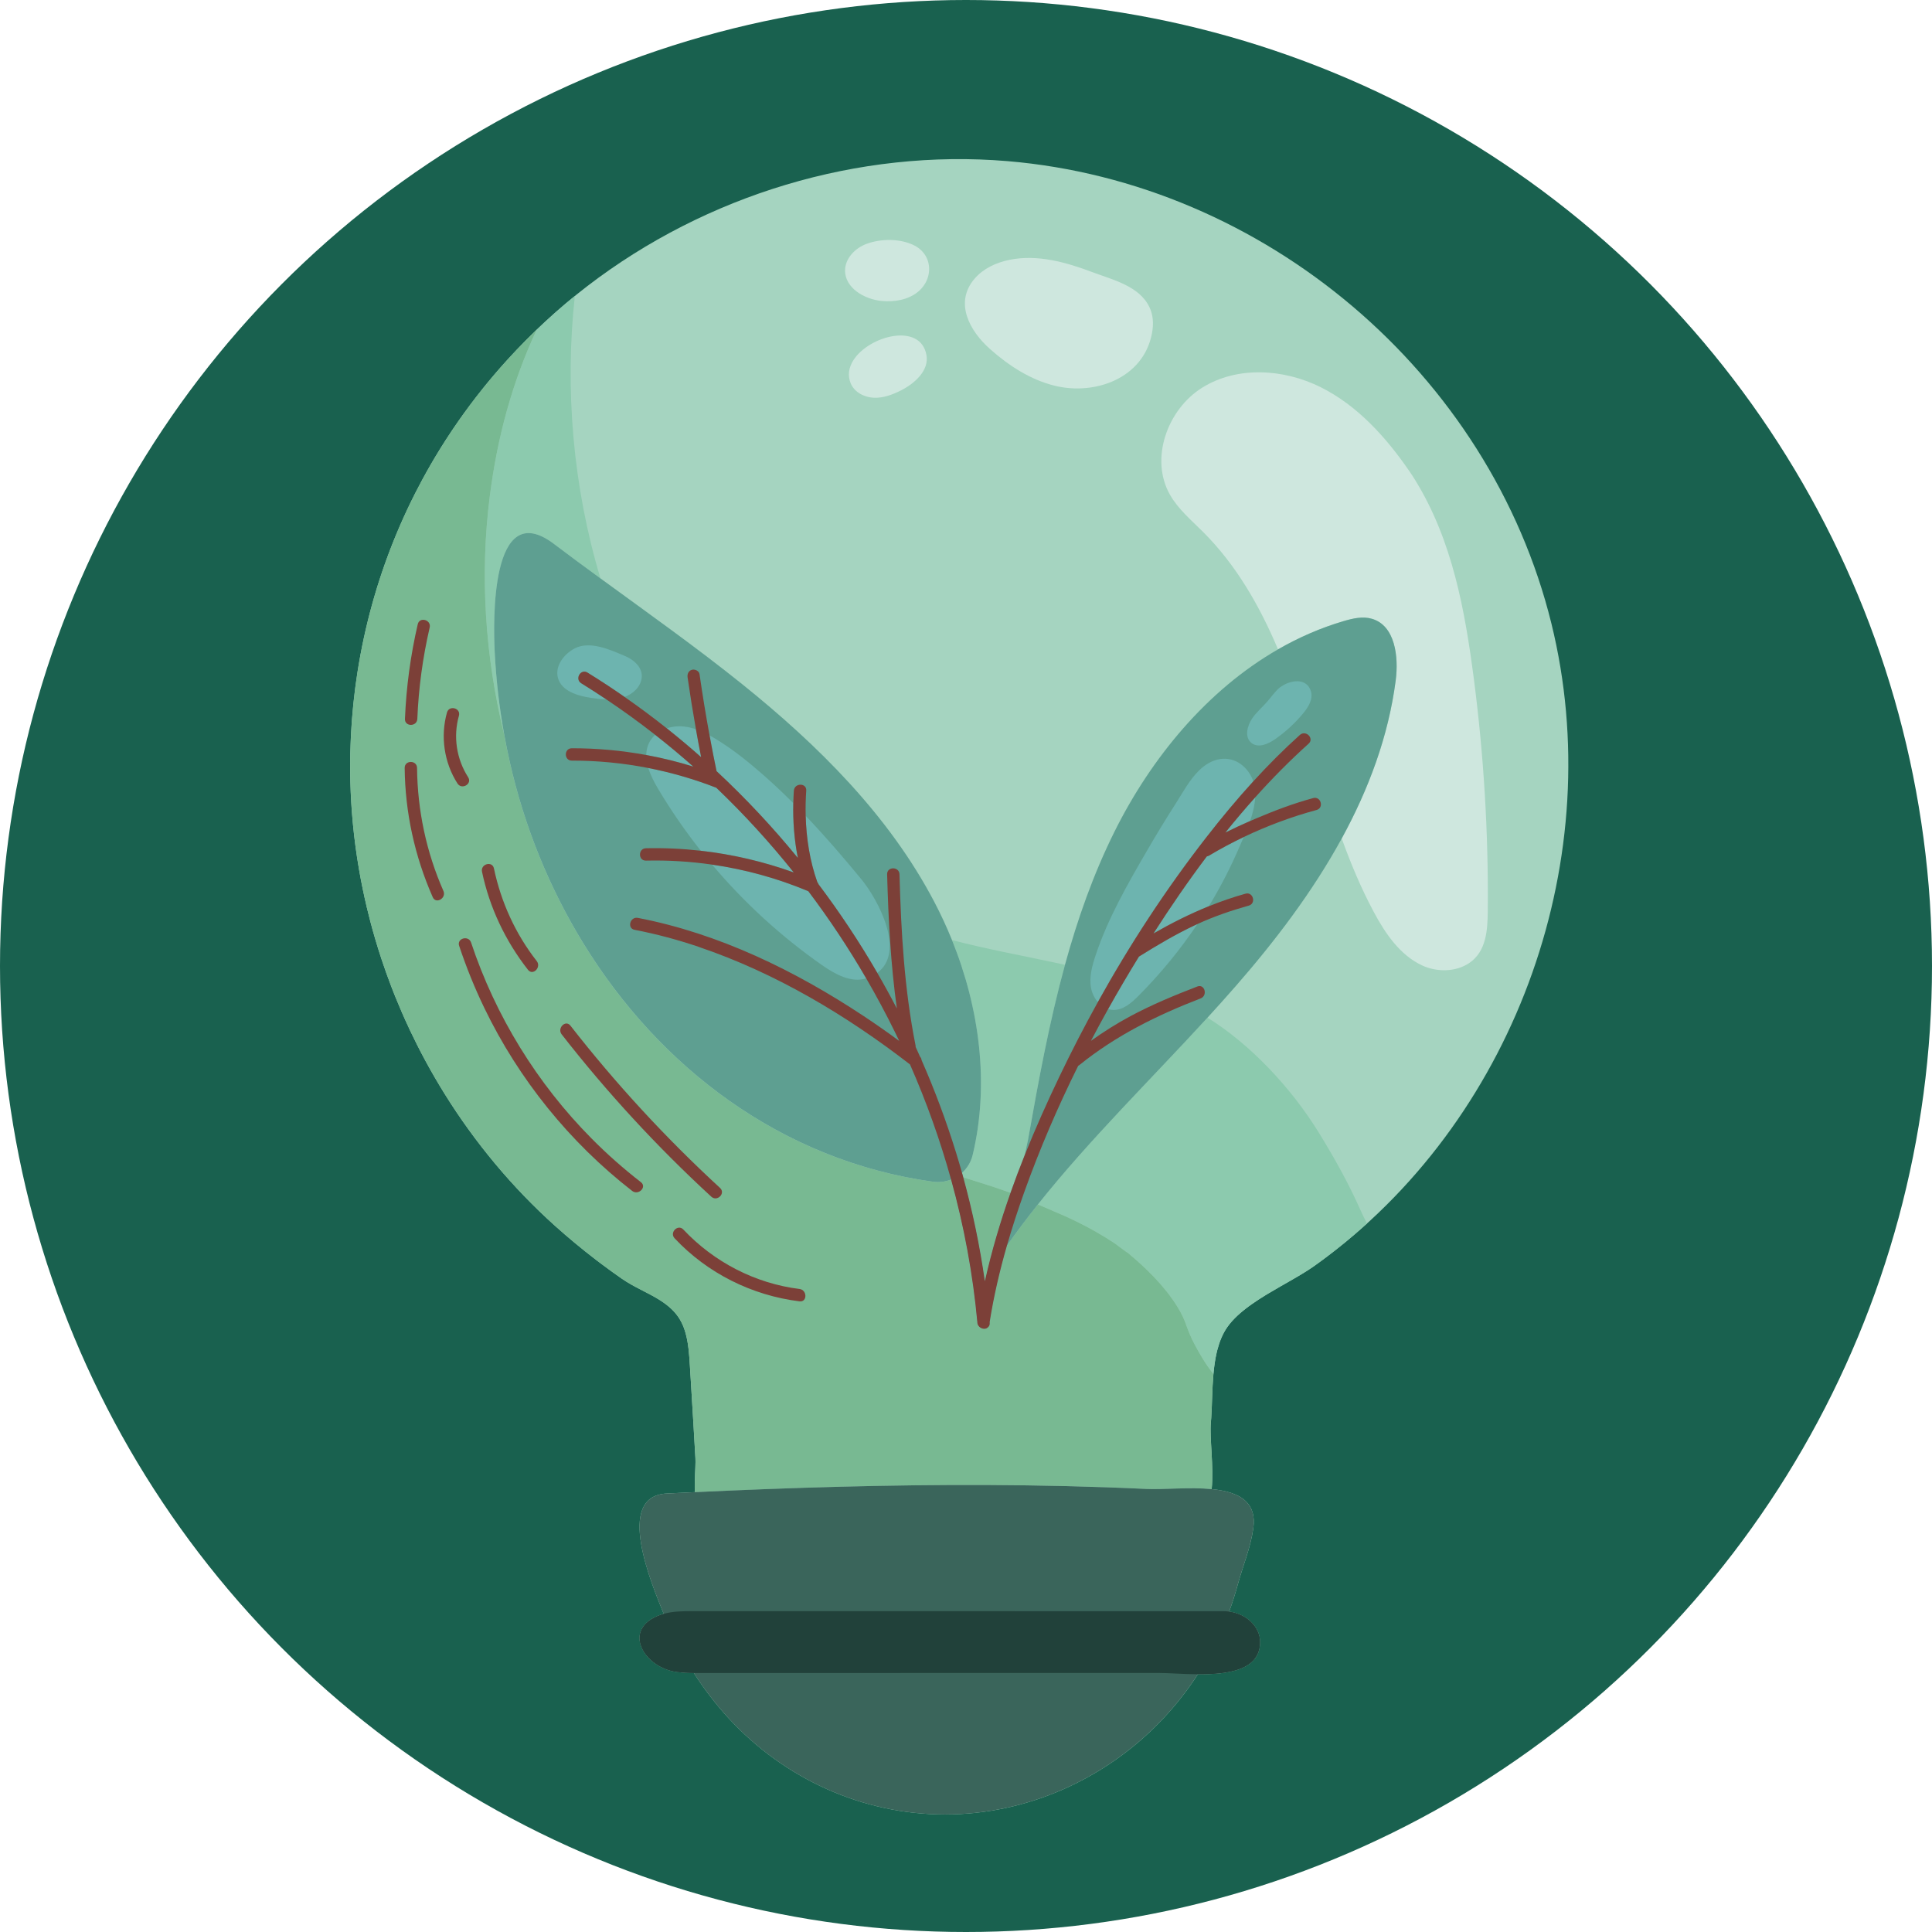
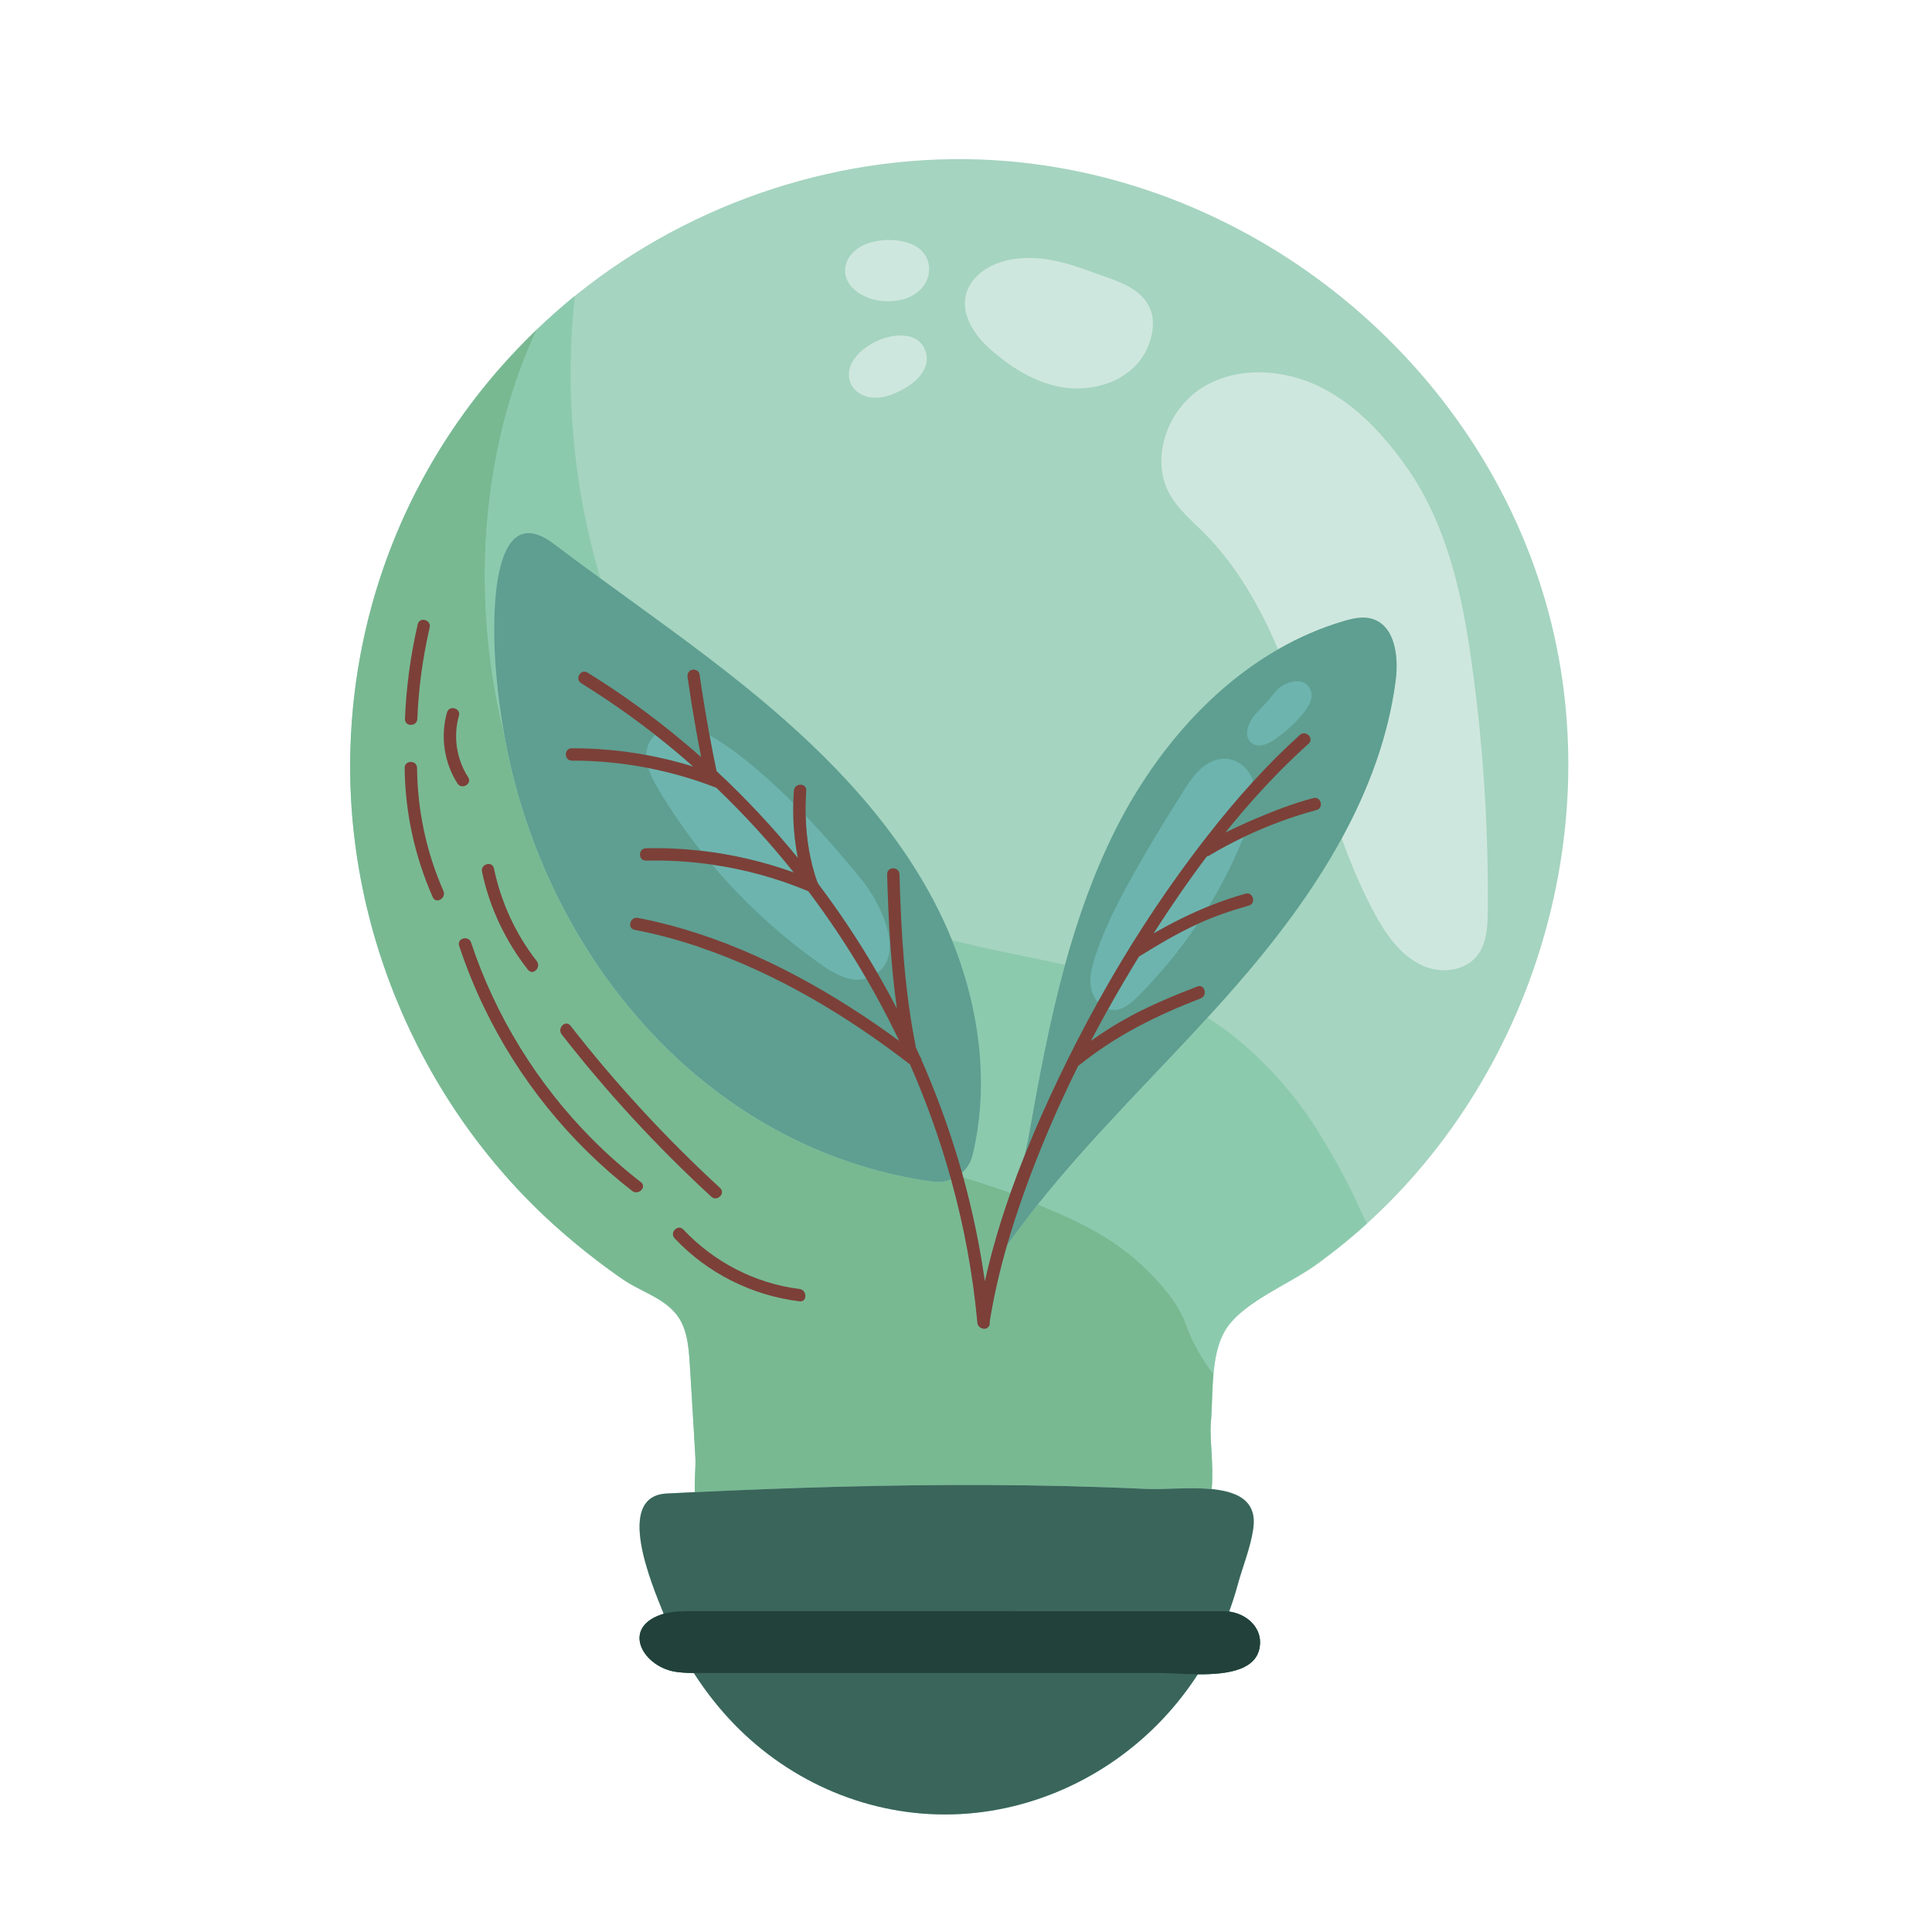
<svg xmlns="http://www.w3.org/2000/svg" width="195" height="195" viewBox="0 0 195 195" fill="none">
-   <circle cx="97.5" cy="97.5" r="97.5" transform="matrix(-1 0 0 1 195 0)" fill="#19614F" />
  <g clip-path="url(#clip0_2511_119)">
    <path d="M41.089 51.455C41.35 50.9 41.619 50.346 41.899 49.797C42.126 49.35 42.358 48.904 42.597 48.461C42.756 48.166 42.918 47.871 43.083 47.577C43.217 47.338 43.353 47.099 43.491 46.861C43.629 46.623 43.768 46.384 43.91 46.148C44.249 45.58 44.599 45.015 44.959 44.455C45.379 43.801 45.813 43.153 46.261 42.511C47.029 41.412 47.838 40.329 48.689 39.267C48.781 39.152 48.873 39.038 48.966 38.924L49 38.882L49.045 38.827L49.067 38.8C49.124 38.73 49.182 38.659 49.24 38.589L49.309 38.506L49.321 38.491L49.38 38.421C49.425 38.367 49.469 38.313 49.515 38.259C49.568 38.196 49.621 38.133 49.674 38.07C49.713 38.024 49.752 37.978 49.791 37.931C49.849 37.863 49.907 37.795 49.965 37.727L50.062 37.614C50.129 37.536 50.197 37.456 50.264 37.379L50.312 37.324C50.388 37.237 50.463 37.151 50.539 37.064C50.597 36.998 50.655 36.933 50.714 36.868L50.764 36.811C50.837 36.731 50.908 36.65 50.98 36.57C51.04 36.503 51.1 36.437 51.16 36.37L51.189 36.338C53.659 33.617 56.367 31.113 59.283 28.875C71.266 19.68 86.619 14.996 101.691 16.263C127.62 18.443 150.359 37.639 156.588 62.941C162.348 86.342 153.202 112.262 134.004 126.783L133.995 126.79C133.907 126.856 133.819 126.923 133.731 126.988L133.69 127.019C133.596 127.089 133.502 127.159 133.408 127.228L133.351 127.27C133.253 127.342 133.154 127.414 133.055 127.485L132.983 127.537C132.88 127.612 132.776 127.686 132.672 127.761C132.592 127.818 132.511 127.874 132.428 127.931C132.262 128.044 132.089 128.158 131.909 128.271C131.864 128.299 131.819 128.328 131.774 128.356C131.592 128.47 131.405 128.583 131.214 128.698C131.118 128.755 131.021 128.812 130.924 128.87C130.826 128.927 130.728 128.985 130.627 129.044C130.577 129.073 130.527 129.102 130.477 129.131C129.675 129.594 128.824 130.068 127.996 130.566C127.893 130.628 127.79 130.691 127.687 130.754C127.226 131.037 126.774 131.329 126.346 131.632C126.251 131.699 126.157 131.767 126.064 131.835C125.971 131.903 125.88 131.972 125.79 132.041C125.565 132.214 125.347 132.39 125.141 132.571C125.059 132.643 124.978 132.716 124.899 132.789C124.506 133.157 124.158 133.54 123.876 133.943C123.405 134.615 123.087 135.403 122.866 136.252C122.84 136.352 122.816 136.453 122.793 136.554C122.654 137.164 122.562 137.8 122.497 138.445C122.489 138.523 122.482 138.601 122.475 138.679C122.338 140.204 122.344 141.761 122.253 143.101L122.25 143.142C122.24 143.283 122.229 143.421 122.217 143.556C122.071 145.163 122.526 147.981 122.297 150.299C123.736 150.439 125.017 150.786 125.788 151.568C126.379 152.168 126.67 153.024 126.501 154.24C126.229 156.207 125.442 158.052 124.924 159.956C124.675 160.871 124.387 161.774 124.06 162.66C125.823 162.899 127.18 164.191 127.18 165.735C127.18 168.57 123.969 169.008 120.903 168.987C119.87 170.584 118.69 172.092 117.37 173.492C111.69 179.519 103.708 183.138 95.385 183.138C87.063 183.138 79.165 179.537 73.548 173.433C72.244 172.015 71.069 170.482 70.032 168.859C69.473 168.856 68.896 168.827 68.335 168.756C64.976 168.332 62.67 164.411 66.663 162.988C66.77 162.95 66.879 162.916 66.989 162.885C65.796 159.93 61.991 151.008 67.295 150.742C68.241 150.695 69.188 150.649 70.134 150.604C70.109 150.041 70.126 149.453 70.149 148.908C70.158 148.691 70.168 148.481 70.176 148.281C70.179 148.214 70.181 148.149 70.184 148.085L70.187 147.99C70.192 147.853 70.195 147.723 70.197 147.601C70.197 147.542 70.197 147.485 70.197 147.431C70.197 147.34 70.194 147.254 70.19 147.176C70.124 146.023 70.058 144.87 69.989 143.717C69.898 142.18 69.804 140.644 69.71 139.106C69.687 138.722 69.663 138.338 69.639 137.953C69.606 137.391 69.572 136.825 69.509 136.263L69.495 136.143C69.476 135.983 69.454 135.824 69.43 135.665C69.418 135.586 69.405 135.506 69.391 135.426C69.377 135.347 69.362 135.268 69.346 135.189L69.322 135.071C69.305 134.993 69.287 134.914 69.269 134.836C69.212 134.602 69.146 134.371 69.068 134.141C69.037 134.05 69.004 133.96 68.969 133.873C68.864 133.612 68.742 133.372 68.605 133.148L68.536 133.038C68.348 132.746 68.134 132.486 67.901 132.248L67.813 132.16C67.425 131.783 66.987 131.463 66.52 131.173L66.412 131.107C66.34 131.063 66.266 131.02 66.192 130.977L66.081 130.913C66.007 130.871 65.932 130.829 65.857 130.788C65.782 130.747 65.706 130.706 65.63 130.665C65.326 130.503 65.017 130.345 64.706 130.184C64.048 129.844 63.387 129.493 62.775 129.068C62.481 128.863 62.187 128.656 61.896 128.447C61.75 128.343 61.605 128.238 61.461 128.132C61.171 127.921 60.883 127.706 60.596 127.491C60.453 127.383 60.31 127.275 60.168 127.166C58.744 126.076 57.363 124.931 56.028 123.733C51.685 119.834 47.938 115.324 44.872 110.395C44.729 110.166 44.588 109.936 44.449 109.705C43.75 108.55 43.089 107.372 42.466 106.175C42.341 105.936 42.218 105.695 42.097 105.454C41.854 104.972 41.616 104.487 41.386 103.999C41.213 103.633 41.044 103.266 40.878 102.896C40.767 102.65 40.658 102.403 40.551 102.156C40.335 101.66 40.126 101.163 39.924 100.663C39.873 100.537 39.823 100.412 39.773 100.287C39.674 100.036 39.575 99.785 39.479 99.533C39.142 98.65 38.823 97.76 38.525 96.864C38.44 96.607 38.357 96.35 38.275 96.093C38.234 95.964 38.194 95.836 38.154 95.707C38.074 95.448 37.995 95.19 37.919 94.932C37.726 94.286 37.544 93.635 37.373 92.982C37.251 92.516 37.134 92.05 37.023 91.582C36.949 91.269 36.877 90.957 36.808 90.644C36.739 90.331 36.672 90.017 36.606 89.703C36.541 89.389 36.479 89.073 36.419 88.759C36.359 88.444 36.302 88.128 36.247 87.812C36.175 87.397 36.107 86.982 36.044 86.566C35.599 83.65 35.362 80.699 35.345 77.738C35.291 68.781 37.179 59.792 41.091 51.454L41.089 51.455Z" fill="#A5D4C0" />
    <path d="M49.044 38.826L49.066 38.799L49.053 38.815L49.044 38.826Z" fill="#A5D4C0" />
    <path d="M49.321 38.49L49.379 38.42L49.351 38.455L49.321 38.49Z" fill="#A5D4C0" />
    <path d="M48.965 38.924L48.999 38.881L48.987 38.896L48.965 38.924Z" fill="#A5D4C0" />
    <path d="M43.909 46.148C43.768 46.385 43.628 46.622 43.49 46.861C43.628 46.622 43.767 46.384 43.909 46.148Z" fill="#A5D4C0" />
    <path d="M35.341 77.739C35.361 81.124 35.669 84.495 36.245 87.814C35.669 84.494 35.361 81.123 35.341 77.739Z" fill="#A5D4C0" />
    <path d="M36.417 88.762C36.477 89.077 36.539 89.392 36.605 89.706C36.539 89.391 36.477 89.076 36.417 88.762Z" fill="#A5D4C0" />
    <path d="M36.245 87.814C36.3 88.13 36.357 88.446 36.417 88.761C36.357 88.446 36.3 88.129 36.245 87.814Z" fill="#A5D4C0" />
    <path d="M133.055 127.486C133.153 127.415 133.253 127.343 133.351 127.271C133.253 127.343 133.154 127.415 133.055 127.486Z" fill="#A5D4C0" />
-     <path d="M50.713 36.866C50.655 36.931 50.597 36.997 50.539 37.062C50.597 36.996 50.655 36.931 50.713 36.866Z" fill="#A5D4C0" />
    <path d="M138.481 62.459C137.553 62.184 136.556 62.413 135.628 62.686C133.294 63.373 131.079 64.342 128.993 65.541C127.144 61.169 124.786 57.047 121.45 53.71C120.253 52.513 118.922 51.403 118.085 49.932C116.03 46.315 117.818 41.318 121.35 39.121C124.881 36.925 129.57 37.223 133.293 39.077C137.016 40.932 139.899 44.136 142.256 47.564C142.466 47.87 142.668 48.181 142.862 48.498C146.586 54.554 147.857 61.585 148.759 68.528C149.765 76.271 150.235 84.083 150.164 91.891C150.146 93.822 150.045 96.023 148.281 97.207C146.897 98.134 144.987 98.113 143.552 97.449C141.296 96.405 139.813 94.209 138.642 92.017C137.372 89.641 136.337 87.161 135.422 84.63C138.147 79.643 140.13 74.33 140.869 68.693C141.185 66.282 140.812 63.149 138.48 62.461L138.481 62.459Z" fill="#CEE7DE" />
    <path d="M106.475 38.938C104.009 38.336 101.813 36.907 99.915 35.221C97.89 33.423 96.278 30.565 98.365 28.129C99.245 27.102 100.542 26.503 101.866 26.23C104.718 25.646 107.608 26.471 110.268 27.473C112.293 28.236 115.001 28.858 116.019 31.012C116.359 31.733 116.474 32.609 116.262 33.689C115.382 38.182 110.53 39.928 106.475 38.937V38.938Z" fill="#CEE7DE" />
    <path d="M92.602 29.494C91.61 30.274 90.27 30.49 89.013 30.378C87.242 30.219 85.264 29.055 85.294 27.275C85.314 26.061 86.316 25.039 87.454 24.616C88.912 24.076 90.835 24.059 92.248 24.756C92.906 25.082 93.348 25.579 93.583 26.146C94.041 27.257 93.698 28.632 92.602 29.494Z" fill="#CEE7DE" />
    <path d="M93.508 35.832C93.79 37.377 92.352 38.685 90.951 39.397C90.091 39.834 89.152 40.188 88.188 40.145C87.225 40.102 86.233 39.584 85.862 38.692C85.523 37.876 85.68 37.066 86.138 36.35C87.722 33.871 92.905 32.514 93.508 35.832Z" fill="#CEE7DE" />
    <path d="M54.167 33.279C54.055 33.387 53.946 33.499 53.834 33.607C55.174 32.302 56.566 31.05 58.02 29.872C56.986 39.24 57.828 49.147 60.606 58.379C59.035 57.233 57.471 56.08 55.921 54.906C49.424 49.986 49.793 63.003 49.928 65.759C50.065 68.557 50.386 71.347 50.883 74.105C48.95 66.234 48.424 57.983 49.442 50.046C50.195 44.167 51.69 38.591 54.167 33.279Z" fill="#8CCAAE" />
    <path d="M104.951 121.663C104.868 121.624 104.803 121.594 104.752 121.571L104.754 121.569C104.819 121.601 104.885 121.634 104.951 121.663Z" fill="#8CCAAE" />
-     <path d="M49.053 38.815L49.065 38.8C49.123 38.73 49.181 38.659 49.239 38.589L49.308 38.506C49.223 38.609 49.138 38.712 49.053 38.815Z" fill="#8CCAAE" />
+     <path d="M49.053 38.815L49.065 38.8C49.123 38.73 49.181 38.659 49.239 38.589L49.308 38.506C49.223 38.609 49.138 38.712 49.053 38.815" fill="#8CCAAE" />
    <path d="M118.817 131.854C117.532 129.784 115.637 127.937 113.758 126.386C114.113 126.694 112.468 125.461 112.587 125.542C111.948 125.114 111.293 124.711 110.625 124.33C109.62 123.755 108.582 123.242 107.529 122.758C107.008 122.537 105.268 121.777 104.76 121.563C110.037 114.942 116.138 108.981 121.873 102.716H121.875C126.118 105.345 130.282 109.715 133.138 114.363C134.685 116.881 136.102 119.41 137.305 122.117C137.497 122.55 137.722 123.015 137.973 123.49C136.52 124.808 134.997 126.057 133.408 127.228L133.351 127.27C133.253 127.342 133.155 127.414 133.056 127.485L132.984 127.537C132.881 127.612 132.777 127.686 132.673 127.76C132.592 127.817 132.511 127.873 132.428 127.93C132.262 128.043 132.089 128.158 131.91 128.271C131.865 128.299 131.82 128.328 131.775 128.356C131.593 128.47 131.406 128.583 131.214 128.698C131.118 128.755 131.021 128.812 130.924 128.87C130.826 128.927 130.728 128.985 130.628 129.043C130.578 129.072 130.528 129.101 130.478 129.13C129.675 129.594 128.825 130.068 127.997 130.565C127.894 130.627 127.791 130.691 127.688 130.754C127.226 131.037 126.775 131.329 126.347 131.631C126.252 131.698 126.157 131.766 126.064 131.834C125.971 131.902 125.88 131.972 125.79 132.041C125.565 132.214 125.348 132.39 125.142 132.571C125.06 132.643 124.979 132.716 124.9 132.789C124.506 133.156 124.159 133.54 123.877 133.943C123.405 134.615 123.087 135.403 122.867 136.252C122.841 136.352 122.817 136.453 122.794 136.554C122.655 137.164 122.563 137.8 122.498 138.445C122.49 138.523 122.483 138.601 122.476 138.679C121.736 137.758 121.131 136.718 120.67 135.867C119.614 133.91 119.861 133.536 118.818 131.855L118.817 131.854Z" fill="#8CCAAE" />
    <path d="M103.431 116.577C102.927 117.839 102.445 119.11 101.993 120.392C101.265 120.136 100.54 119.88 99.804 119.645C98.945 119.37 98.085 119.101 97.225 118.832C97.183 118.68 97.141 118.527 97.098 118.375C97.616 117.911 98 117.295 98.172 116.577C99.881 109.446 98.871 101.775 96.086 94.885C99.474 95.766 102.928 96.404 106.484 97.162C106.82 97.233 107.155 97.306 107.49 97.381C105.906 103.149 104.816 109.087 103.772 114.98L103.431 116.577Z" fill="#8CCAAE" />
    <path d="M48.688 39.267C48.78 39.151 48.872 39.037 48.965 38.923L48.987 38.897C48.887 39.02 48.787 39.144 48.688 39.268V39.267Z" fill="#8CCAAE" />
    <path d="M41.897 49.797C42.124 49.349 42.356 48.904 42.596 48.461C42.755 48.166 42.917 47.87 43.081 47.577C43.215 47.338 43.351 47.099 43.489 46.86C43.627 46.622 43.767 46.384 43.909 46.148C44.248 45.579 44.597 45.015 44.958 44.455C45.378 43.801 45.811 43.153 46.26 42.511C47.027 41.411 47.837 40.328 48.688 39.267C48.786 39.142 48.887 39.019 48.987 38.896L48.999 38.881L49.044 38.826L49.053 38.815C49.137 38.712 49.222 38.608 49.307 38.506L49.319 38.491L49.348 38.456C50.854 36.642 52.464 34.913 54.166 33.28C51.688 38.593 50.194 44.169 49.44 50.047C48.422 57.984 48.949 66.237 50.881 74.106C51.051 75.051 51.242 75.993 51.455 76.931C52.917 83.399 55.432 89.604 58.855 95.183C66.565 107.749 78.881 117.148 94.152 119.273C94.792 119.362 95.424 119.279 95.992 119.055C97.295 123.761 98.19 128.579 98.638 133.442C98.638 133.571 98.675 133.685 98.735 133.781L98.825 133.894H98.826L98.837 133.906C99.082 134.143 99.491 134.196 99.71 133.966C99.834 133.867 99.91 133.71 99.89 133.495L99.885 133.437C100.297 130.834 100.897 128.263 101.625 125.729C102.625 124.31 103.67 122.926 104.75 121.571C104.8 121.594 104.866 121.624 104.949 121.662C104.883 121.632 104.818 121.6 104.752 121.569L104.757 121.563C105.265 121.778 107.006 122.537 107.526 122.758C108.579 123.242 109.616 123.755 110.622 124.33C111.29 124.711 111.945 125.114 112.584 125.541C112.465 125.461 114.11 126.695 113.755 126.386C115.634 127.937 117.529 129.785 118.814 131.854C119.857 133.535 119.61 133.91 120.666 135.865C121.127 136.718 121.732 137.758 122.472 138.678C122.335 140.203 122.341 141.76 122.25 143.1L122.247 143.141C122.236 143.281 122.225 143.419 122.213 143.554C122.067 145.162 122.523 147.98 122.294 150.298C120.051 150.078 117.424 150.362 115.74 150.283C110.362 150.029 104.979 149.906 99.595 149.884C89.769 149.844 79.946 150.144 70.132 150.605C70.108 150.041 70.125 149.454 70.147 148.909C70.156 148.691 70.166 148.481 70.174 148.282C70.177 148.215 70.179 148.15 70.182 148.086L70.185 147.991C70.19 147.854 70.193 147.724 70.195 147.602C70.197 147.444 70.195 147.301 70.188 147.175C70.123 146.022 70.056 144.869 69.988 143.717C69.897 142.179 69.803 140.643 69.709 139.106C69.686 138.722 69.662 138.337 69.638 137.953C69.605 137.391 69.571 136.824 69.508 136.263L69.494 136.143C69.475 135.983 69.453 135.823 69.428 135.664C69.416 135.585 69.403 135.505 69.389 135.426C69.376 135.347 69.361 135.268 69.344 135.189L69.32 135.071C69.303 134.993 69.285 134.914 69.267 134.836C69.21 134.601 69.144 134.37 69.066 134.141C69.035 134.05 69.002 133.96 68.967 133.873C68.862 133.612 68.74 133.372 68.604 133.147L68.535 133.037C68.347 132.746 68.132 132.486 67.899 132.248L67.811 132.16C67.424 131.782 66.986 131.463 66.518 131.173L66.41 131.107C66.338 131.063 66.264 131.02 66.191 130.977L66.08 130.913C66.006 130.871 65.931 130.829 65.856 130.788C65.781 130.746 65.705 130.705 65.629 130.664C65.324 130.502 65.015 130.344 64.705 130.184C64.046 129.844 63.386 129.493 62.773 129.067C62.479 128.863 62.186 128.656 61.895 128.447C61.749 128.343 61.603 128.238 61.459 128.131C61.169 127.92 60.882 127.706 60.595 127.491C60.452 127.383 60.309 127.275 60.166 127.166C58.742 126.076 57.361 124.931 56.026 123.733C51.684 119.834 47.937 115.324 44.87 110.395C44.727 110.166 44.586 109.935 44.447 109.704C43.749 108.549 43.087 107.371 42.465 106.174C42.34 105.935 42.216 105.695 42.095 105.454C41.852 104.972 41.615 104.487 41.385 103.999C41.212 103.632 41.042 103.265 40.876 102.896C40.765 102.65 40.656 102.403 40.549 102.155C40.334 101.66 40.125 101.163 39.923 100.662C39.872 100.537 39.822 100.412 39.772 100.287C39.672 100.036 39.573 99.784 39.477 99.532C39.14 98.65 38.822 97.76 38.524 96.863C38.438 96.607 38.355 96.35 38.273 96.093C38.232 95.963 38.192 95.835 38.152 95.706C38.072 95.448 37.993 95.19 37.917 94.932C37.725 94.285 37.543 93.635 37.372 92.981C37.25 92.516 37.133 92.049 37.021 91.581C36.947 91.269 36.875 90.957 36.806 90.643C36.737 90.33 36.67 90.017 36.605 89.703C36.54 89.388 36.478 89.073 36.418 88.759C36.358 88.444 36.301 88.127 36.246 87.812C35.669 84.492 35.362 81.121 35.342 77.737C35.285 68.183 37.437 58.593 41.898 49.795L41.897 49.797Z" fill="#78B992" />
    <path d="M101.993 120.391C100.959 123.321 100.076 126.3 99.405 129.32C98.902 125.783 98.174 122.278 97.225 118.832C98.085 119.1 98.946 119.37 99.805 119.645C100.54 119.88 101.266 120.136 101.993 120.391Z" fill="#78B992" />
    <path d="M66.663 162.988C66.77 162.95 66.879 162.916 66.989 162.885C65.796 159.931 61.991 151.008 67.295 150.743C68.241 150.696 69.188 150.65 70.133 150.605C79.947 150.143 89.771 149.844 99.596 149.884C104.981 149.906 110.364 150.029 115.742 150.283C117.425 150.362 120.052 150.079 122.295 150.298C123.734 150.438 125.015 150.785 125.786 151.567C126.377 152.167 126.668 153.023 126.499 154.239C126.227 156.205 125.44 158.051 124.922 159.954C124.673 160.87 124.385 161.773 124.058 162.658C125.821 162.897 127.178 164.189 127.178 165.734C127.178 168.569 123.967 169.006 120.901 168.985C119.868 170.582 118.688 172.091 117.368 173.491C111.688 179.517 103.706 183.137 95.383 183.137C87.061 183.137 79.162 179.535 73.546 173.432C72.242 172.013 71.067 170.48 70.03 168.858C69.471 168.855 68.894 168.826 68.333 168.755C64.974 168.331 62.668 164.41 66.661 162.986L66.663 162.988Z" fill="#3A655B" />
    <path d="M123.47 162.619C123.67 162.619 123.867 162.633 124.059 162.659C125.822 162.898 127.179 164.19 127.179 165.735C127.179 168.57 123.968 169.007 120.902 168.986C119.38 168.976 117.892 168.852 116.851 168.852C111.661 168.852 106.471 168.854 101.28 168.855C90.9 168.857 80.519 168.859 70.138 168.861H70.032C69.473 168.858 68.895 168.829 68.335 168.758C64.975 168.334 62.67 164.413 66.663 162.99C66.77 162.952 66.879 162.917 66.989 162.886C67.941 162.619 68.981 162.614 69.99 162.614C87.817 162.616 105.643 162.613 123.47 162.619Z" fill="#21413A" />
    <path d="M47.547 95.132C50.013 102.554 54.211 109.366 59.717 114.92C61.276 116.495 62.939 117.961 64.689 119.32C65.322 119.812 64.433 120.69 63.806 120.202C57.509 115.311 52.368 108.946 48.898 101.766C47.911 99.724 47.059 97.616 46.343 95.463C46.089 94.7 47.294 94.371 47.547 95.131V95.132Z" fill="#7C4038" />
    <path d="M53.291 97.885C51.013 94.977 49.41 91.602 48.65 87.983C48.486 87.2 49.689 86.865 49.854 87.651C50.567 91.048 52.031 94.266 54.174 97.002C54.663 97.628 53.786 98.518 53.291 97.885Z" fill="#7C4038" />
    <path d="M42.094 77.507C42.134 81.779 43.031 86.015 44.756 89.925C45.077 90.653 44.003 91.289 43.678 90.555C41.861 86.436 40.888 82.012 40.845 77.507C40.837 76.704 42.086 76.703 42.093 77.507H42.094Z" fill="#7C4038" />
    <path d="M42.121 72.561C42.088 73.362 40.84 73.366 40.873 72.561C41.004 69.343 41.437 66.141 42.164 63.004C42.345 62.221 43.549 62.553 43.368 63.336C42.666 66.369 42.248 69.452 42.122 72.562L42.121 72.561Z" fill="#7C4038" />
    <path d="M45.115 71.912C45.334 71.14 46.538 71.468 46.319 72.244C45.726 74.347 46.073 76.612 47.251 78.448C47.686 79.126 46.607 79.753 46.173 79.077C44.822 76.971 44.437 74.319 45.115 71.912Z" fill="#7C4038" />
    <path d="M57.575 103.521C62.151 109.385 67.203 114.865 72.675 119.901C73.268 120.447 72.383 121.327 71.793 120.784C66.319 115.748 61.268 110.268 56.693 104.404C56.204 103.778 57.081 102.889 57.575 103.521Z" fill="#7C4038" />
    <path d="M68.974 124.101C72.05 127.377 76.229 129.545 80.696 130.099C81.483 130.196 81.493 131.446 80.696 131.347C75.895 130.752 71.409 128.518 68.091 124.984C67.542 124.399 68.423 123.514 68.974 124.101Z" fill="#7C4038" />
    <path d="M55.92 54.907C57.47 56.081 59.035 57.234 60.606 58.38C65.408 61.884 70.263 65.32 74.895 69.042C82.571 75.21 89.732 82.309 94.302 91.031C94.958 92.281 95.554 93.569 96.087 94.885C98.872 101.774 99.882 109.445 98.172 116.577C98 117.295 97.615 117.912 97.098 118.375C97.141 118.527 97.183 118.679 97.225 118.832C98.174 122.278 98.902 125.783 99.405 129.32C100.076 126.3 100.959 123.321 101.993 120.392C102.445 119.111 102.927 117.839 103.431 116.577L103.772 114.98C104.816 109.087 105.906 103.149 107.49 97.381C108.759 92.759 110.346 88.247 112.481 83.952C116.199 76.478 121.837 69.654 128.993 65.54C131.079 64.341 133.293 63.372 135.627 62.685C136.556 62.412 137.553 62.183 138.48 62.458C140.812 63.146 141.185 66.28 140.869 68.691C140.131 74.326 138.147 79.64 135.423 84.627C132.503 89.973 128.73 94.944 124.723 99.533C123.787 100.605 122.835 101.665 121.874 102.715C116.137 108.98 110.037 114.94 104.76 121.562L104.755 121.568L104.753 121.57C103.673 122.926 102.629 124.309 101.628 125.728C100.899 128.262 100.301 130.833 99.888 133.436L99.894 133.494C99.913 133.71 99.836 133.867 99.713 133.965C99.494 134.195 99.085 134.142 98.841 133.905L98.83 133.894H98.829L98.739 133.78C98.677 133.684 98.641 133.57 98.641 133.441C98.193 128.578 97.299 123.76 95.996 119.055C95.426 119.278 94.794 119.361 94.155 119.272C78.884 117.147 66.569 107.748 58.859 95.182C55.435 89.603 52.92 83.399 51.458 76.93C51.246 75.992 51.055 75.05 50.885 74.105C50.388 71.347 50.068 68.558 49.93 65.759C49.795 63.003 49.425 49.986 55.922 54.906L55.92 54.907Z" fill="#5E9F91" />
-     <path d="M123.678 84.03C124.652 82.818 125.656 81.632 126.692 80.477C126.646 81.278 126.444 82.081 126.172 82.867C125.331 83.234 124.498 83.619 123.678 84.03Z" fill="#6DB4AF" />
    <path d="M112.353 101.935C112.176 101.93 112.005 101.899 111.842 101.848C112.842 100.058 113.882 98.289 114.956 96.547C116.79 95.402 118.656 94.297 120.614 93.376C120.697 93.337 120.78 93.299 120.863 93.26C119.113 95.867 117.109 98.303 114.894 100.527C114.19 101.234 113.349 101.964 112.353 101.935Z" fill="#6DB4AF" />
    <path d="M122.298 90.989C122.204 91.148 122.108 91.305 122.011 91.463C120.084 92.243 118.235 93.174 116.421 94.213C118.116 91.569 119.903 88.96 121.804 86.437C121.879 86.425 121.956 86.398 122.034 86.351C123.16 85.678 124.331 85.051 125.534 84.477C125.369 84.86 125.202 85.235 125.045 85.601C124.247 87.454 123.326 89.254 122.297 90.99L122.298 90.989Z" fill="#6DB4AF" />
    <path d="M110.605 96.353C111.839 92.667 113.823 89.21 115.761 85.876C116.711 84.24 117.695 82.62 118.717 81.027C119.437 79.905 120.071 78.689 121.036 77.751C121.613 77.189 122.331 76.742 123.126 76.616C124.709 76.365 126.017 77.457 126.499 78.858C124.844 80.671 123.273 82.561 121.767 84.496C117.687 89.738 114.035 95.326 110.807 101.142C110.457 100.738 110.211 100.224 110.117 99.7C109.916 98.578 110.243 97.434 110.604 96.352L110.605 96.353Z" fill="#6DB4AF" />
    <path d="M128.672 74.624C127.98 75.103 127.021 75.517 126.345 75.012C125.54 74.412 125.915 73.205 126.383 72.514C126.8 71.901 127.373 71.416 127.864 70.86C128.232 70.445 128.554 69.989 128.944 69.594C129.098 69.438 129.293 69.292 129.509 69.167C130.48 68.607 131.91 68.471 132.312 69.763C132.555 70.545 132.064 71.356 131.542 71.987C130.713 72.992 129.744 73.882 128.673 74.624H128.672Z" fill="#6DB4AF" />
    <path d="M72.34 79.549C75.12 82.208 77.717 85.053 80.115 88.057C77.078 86.966 73.928 86.229 70.729 85.866C69.161 83.882 67.722 81.797 66.428 79.625C66.039 78.973 65.661 78.25 65.437 77.515C67.778 77.974 70.077 78.64 72.295 79.506L72.341 79.549H72.34Z" fill="#6DB4AF" />
    <path d="M80.53 86.594C77.996 83.489 75.254 80.558 72.322 77.832C72.073 76.632 71.837 75.428 71.615 74.222C72.025 74.445 72.424 74.692 72.813 74.943C73.883 75.631 74.896 76.405 75.874 77.218C77.33 78.428 78.724 79.716 80.067 81.06C80.024 82.895 80.165 84.778 80.529 86.594H80.53Z" fill="#6DB4AF" />
-     <path d="M67.3 73.511C67.857 73.326 68.468 73.265 69.048 73.33C69.458 73.376 69.854 73.472 70.24 73.604C70.407 74.545 70.582 75.484 70.767 76.42C69.637 75.421 68.482 74.45 67.3 73.511Z" fill="#6DB4AF" />
    <path d="M65.229 76.204C65.234 75.776 65.322 75.356 65.523 74.956C65.675 74.652 65.884 74.391 66.132 74.17C67.447 75.2 68.73 76.268 69.98 77.375C68.423 76.891 66.835 76.499 65.229 76.203V76.204Z" fill="#6DB4AF" />
    <path d="M82.497 89.043C81.741 86.919 81.378 84.62 81.318 82.341C83.28 84.397 85.139 86.557 86.934 88.74C88.647 90.823 91.439 96.082 88.545 98.19C86.75 95.092 84.766 92.102 82.61 89.244C82.591 89.171 82.554 89.103 82.497 89.043Z" fill="#6DB4AF" />
    <path d="M87.426 98.748C85.893 99.232 84.272 98.322 82.946 97.396C78.835 94.52 75.105 91.103 71.873 87.267C75.205 87.747 78.475 88.646 81.588 89.955C83.708 92.765 85.658 95.703 87.427 98.748H87.426Z" fill="#6DB4AF" />
-     <path d="M58.666 68.962C59.521 69.49 60.367 70.035 61.203 70.595C60.659 70.581 60.116 70.511 59.609 70.432C58.273 70.224 56.706 69.754 56.324 68.458C55.972 67.268 56.89 66.035 57.986 65.455C59.54 64.631 61.603 65.592 63.072 66.209C63.883 66.549 64.673 67.191 64.768 68.066C64.829 68.631 64.578 69.202 64.183 69.61C63.849 69.954 63.462 70.189 63.042 70.342C61.817 69.489 60.568 68.669 59.296 67.883C58.611 67.46 57.984 68.539 58.666 68.961V68.962Z" fill="#6DB4AF" />
    <path d="M70.555 95.578C68.427 94.857 66.256 94.271 64.049 93.848C63.261 93.697 63.595 92.493 64.381 92.644C72.565 94.216 80.255 97.973 87.164 102.548C88.384 103.355 89.582 104.195 90.76 105.063C90.618 104.763 90.473 104.465 90.328 104.168C89.424 102.327 88.456 100.52 87.427 98.748C85.659 95.703 83.708 92.765 81.589 89.955C78.475 88.645 75.206 87.747 71.873 87.267C69.666 86.948 67.433 86.813 65.198 86.864C64.394 86.882 64.394 85.633 65.198 85.615C67.05 85.573 68.898 85.659 70.729 85.867C73.929 86.229 77.078 86.966 80.116 88.058C77.717 85.054 75.12 82.209 72.341 79.55L72.294 79.507C70.077 78.642 67.777 77.976 65.436 77.516C62.892 77.018 60.301 76.766 57.714 76.771C56.911 76.773 56.91 75.525 57.714 75.523C60.225 75.518 62.748 75.747 65.228 76.204C66.834 76.5 68.422 76.892 69.979 77.376C68.729 76.269 67.446 75.199 66.132 74.171C64.534 72.919 62.89 71.727 61.203 70.596C60.367 70.036 59.522 69.491 58.666 68.963C57.983 68.541 58.61 67.461 59.296 67.885C60.568 68.67 61.817 69.491 63.042 70.344C64.496 71.354 65.916 72.412 67.301 73.512C68.482 74.451 69.638 75.421 70.767 76.421C70.583 75.485 70.408 74.546 70.241 73.605C69.932 71.865 69.651 70.121 69.4 68.371C69.352 68.035 69.483 67.705 69.837 67.603C70.129 67.519 70.556 67.707 70.604 68.04C70.901 70.108 71.239 72.169 71.616 74.224C71.838 75.43 72.073 76.632 72.323 77.834C75.254 80.56 77.996 83.491 80.531 86.596C80.166 84.78 80.025 82.897 80.069 81.062C80.079 80.639 80.098 80.218 80.127 79.802C80.182 79.005 81.431 78.999 81.375 79.802C81.317 80.639 81.296 81.489 81.319 82.342C81.379 84.621 81.742 86.921 82.497 89.044C82.555 89.104 82.591 89.172 82.611 89.245C84.767 92.103 86.751 95.093 88.546 98.191C89.233 99.375 89.891 100.575 90.522 101.789C89.896 97.304 89.664 92.781 89.539 88.245C89.517 87.441 90.765 87.442 90.787 88.245C90.947 94.03 91.269 99.796 92.402 105.484C92.415 105.547 92.418 105.606 92.415 105.663C92.568 105.996 92.719 106.332 92.868 106.667C92.965 106.767 93.008 106.879 93.011 106.989C94.344 110.025 95.507 113.137 96.486 116.304C96.7 116.993 96.903 117.683 97.098 118.377C97.141 118.529 97.183 118.681 97.225 118.834C98.174 122.28 98.901 125.785 99.404 129.322C100.075 126.302 100.959 123.323 101.993 120.393C102.445 119.112 102.926 117.84 103.431 116.579C104.508 113.887 105.691 111.243 106.931 108.653C108.147 106.115 109.438 103.609 110.806 101.145C114.034 95.328 117.687 89.741 121.767 84.499C123.272 82.564 124.843 80.674 126.499 78.861C127.992 77.228 129.553 75.658 131.198 74.179C131.794 73.642 132.679 74.523 132.081 75.061C130.187 76.765 128.395 78.579 126.691 80.48C125.654 81.635 124.651 82.821 123.676 84.033C124.496 83.621 125.33 83.237 126.17 82.87C126.394 82.772 126.619 82.676 126.844 82.581C128.701 81.794 130.597 81.075 132.547 80.551C133.324 80.341 133.655 81.545 132.88 81.754C130.387 82.426 127.901 83.351 125.535 84.481C124.333 85.055 123.161 85.682 122.035 86.355C121.957 86.402 121.879 86.429 121.805 86.441C119.903 88.964 118.117 91.573 116.422 94.217C118.235 93.178 120.085 92.247 122.012 91.467C123.211 90.983 124.44 90.556 125.709 90.201C126.484 89.984 126.815 91.188 126.041 91.405C124.271 91.9 122.534 92.497 120.863 93.263C120.78 93.302 120.697 93.341 120.614 93.379C118.655 94.3 116.79 95.406 114.956 96.551C113.882 98.294 112.842 100.062 111.842 101.852C111.251 102.912 110.672 103.98 110.109 105.056C111.399 104.133 112.741 103.286 114.144 102.537C116.302 101.384 118.567 100.448 120.848 99.569C121.599 99.28 121.923 100.487 121.18 100.773C116.785 102.466 112.641 104.512 108.96 107.485C108.916 107.52 108.871 107.55 108.825 107.572C106.761 111.727 104.925 115.993 103.369 120.353C102.736 122.127 102.149 123.921 101.627 125.734C100.899 128.268 100.3 130.839 99.888 133.442L99.893 133.5C99.913 133.716 99.836 133.873 99.713 133.971C99.494 134.201 99.084 134.148 98.84 133.911L98.829 133.9H98.828L98.738 133.786C98.677 133.69 98.641 133.576 98.641 133.447C98.193 128.584 97.298 123.766 95.995 119.06C94.896 115.092 93.506 111.203 91.847 107.435C85.423 102.467 78.271 98.2 70.556 95.584L70.555 95.578Z" fill="#7C4038" />
  </g>
  <defs>
    <clipPath id="clip0_2511_119">
      <rect width="122.953" height="167.081" fill="white" transform="matrix(-1 0 0 1 158.294 16.059)" />
    </clipPath>
  </defs>
</svg>